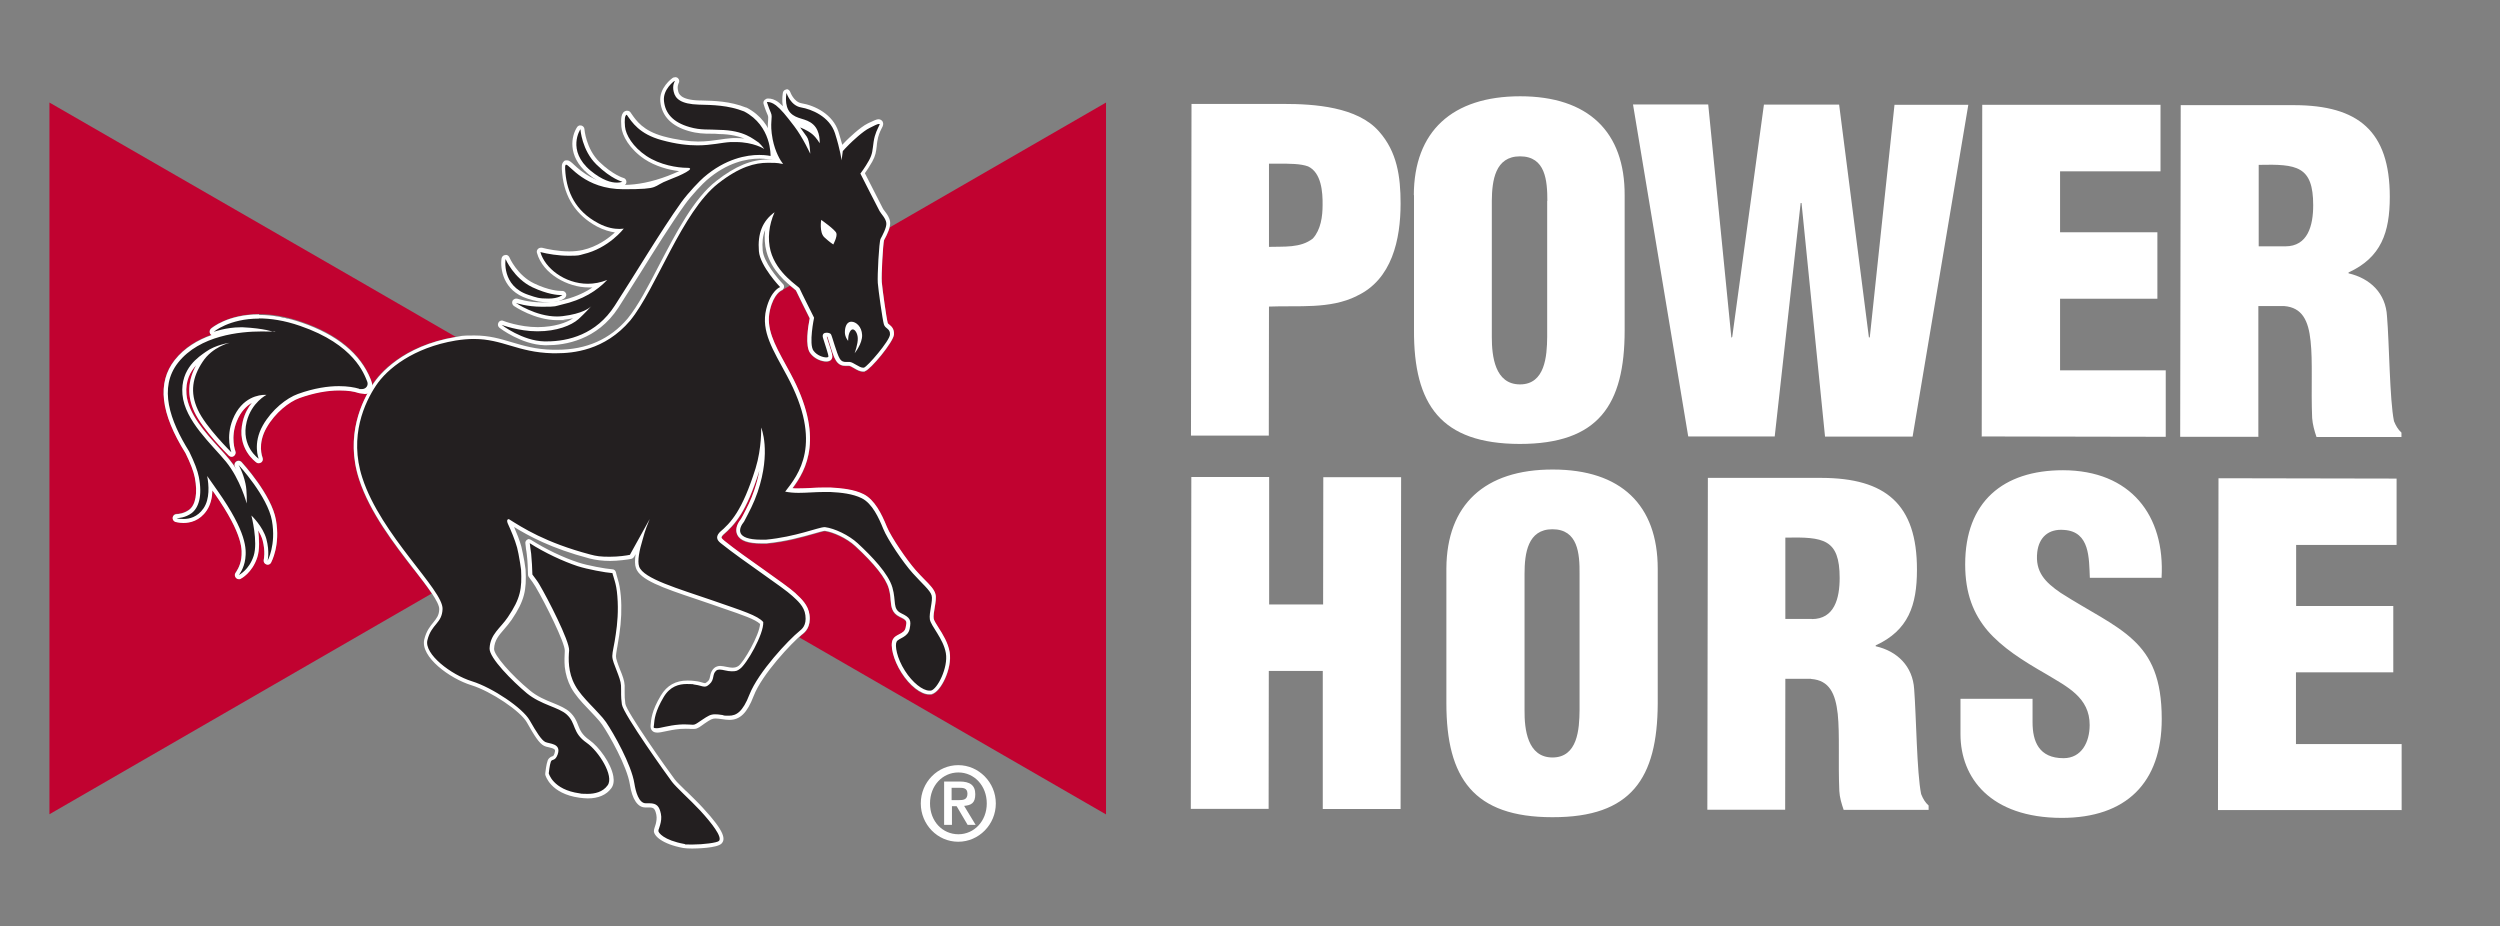
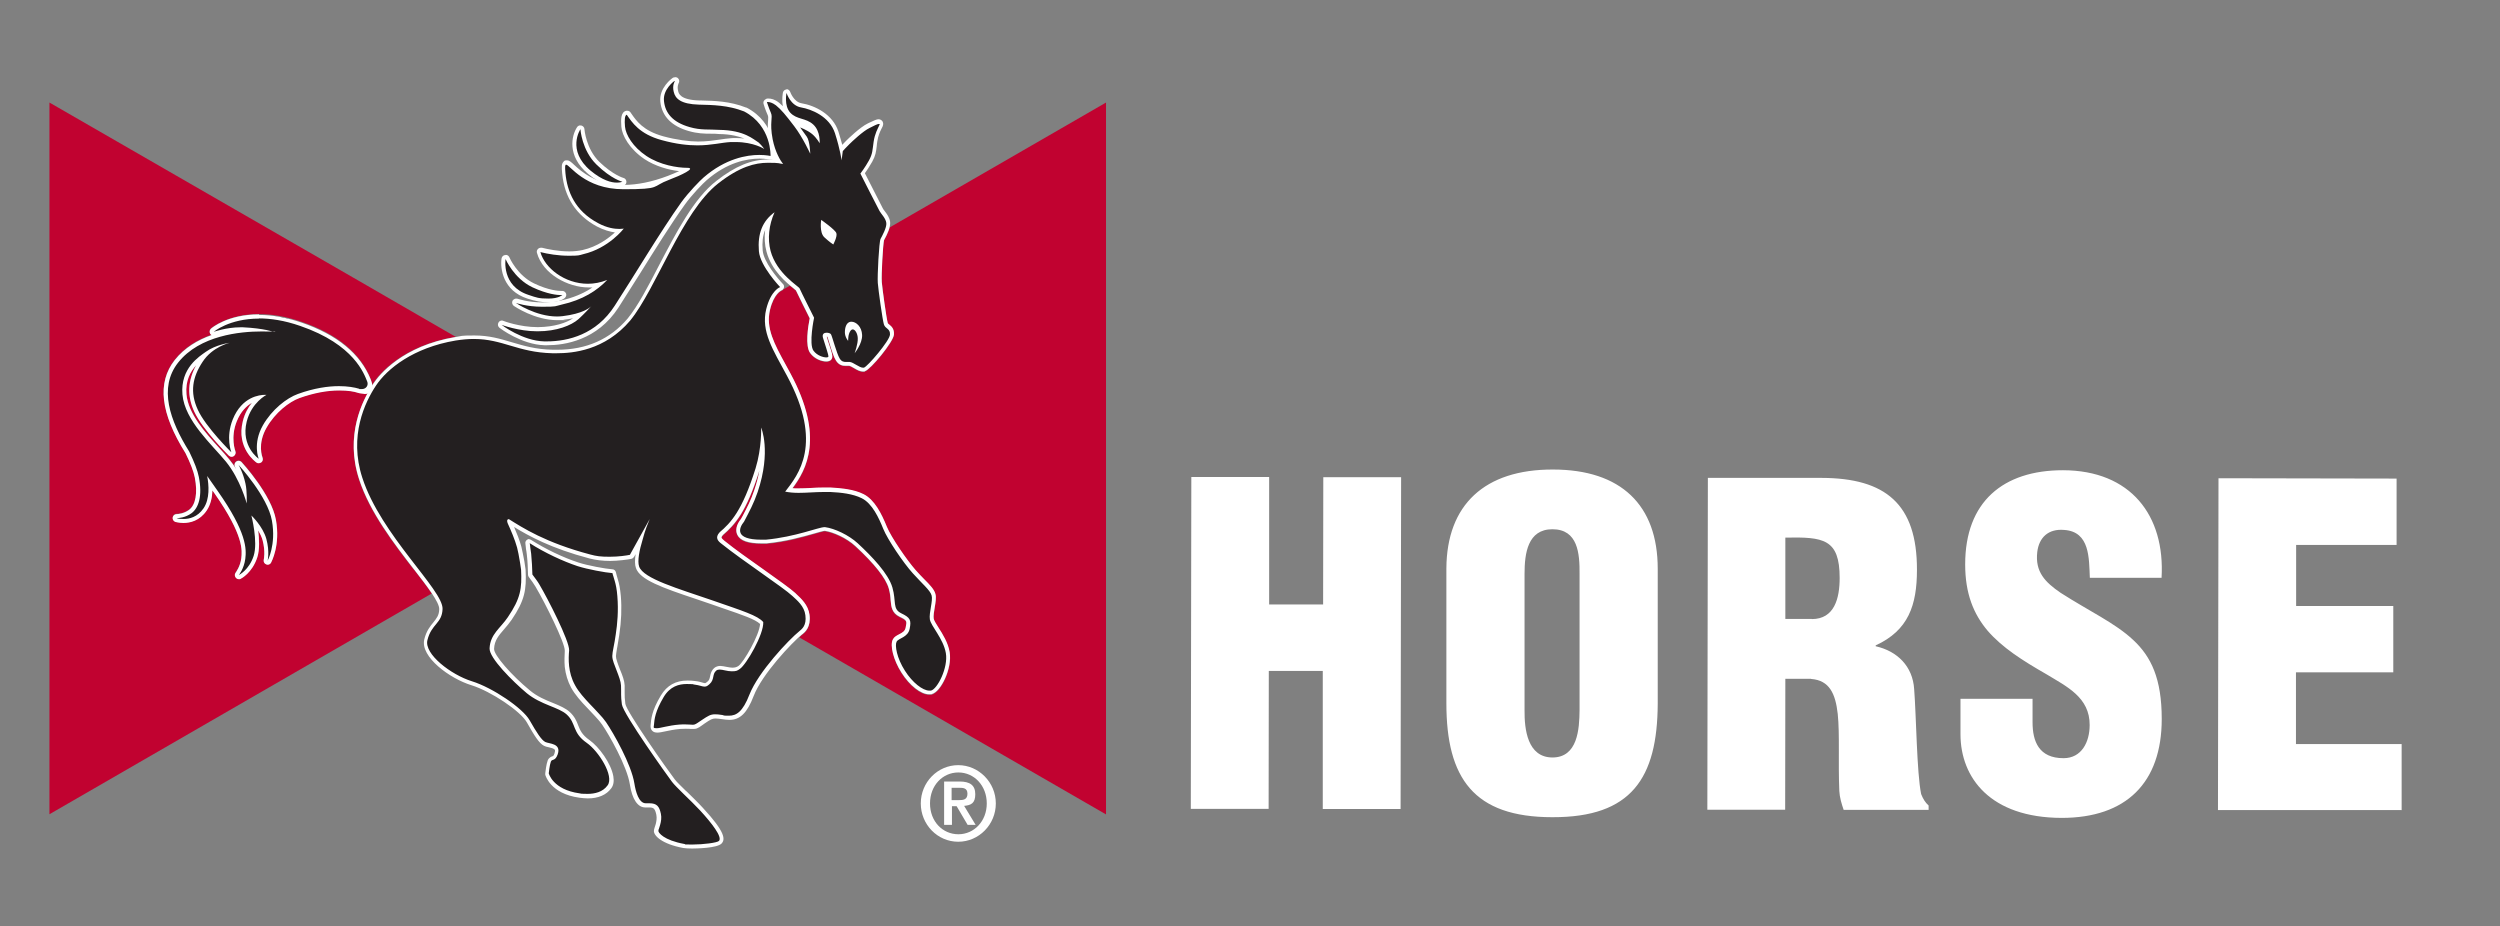
<svg xmlns="http://www.w3.org/2000/svg" id="Layer_1" version="1.1" viewBox="0 0 1436 532">
  <rect x="0" y="0" width="1436" height="532" fill="#808080" stroke="none" />
  <defs>
    <style>
      .st0 {
        fill: #c10230;
      }

      .st1, .st2 {
        fill: #231f20;
      }

      .st3 {
        fill: #fff;
      }

      .st2 {
        fill-rule: evenodd;
      }
    </style>
  </defs>
  <g>
    <path id="_x28_R_x29_" class="st3" d="M546.7,459.6h4c2.7,0,5-.3,5-3.7s-2.6-3.4-5-3.4h-4.1v7.1ZM542.2,448.9h9c5.9,0,9,2.1,9,7.3s-2.4,6.3-6.4,6.7l6.6,10.9h-4.6l-6.3-10.7h-2.7v10.7h-4.5v-24.9ZM566.8,461.5c0-10.3-7.3-17.8-16.3-17.8s-16.3,7.4-16.3,17.8,7.3,17.7,16.3,17.7,16.3-7.5,16.3-17.7ZM528.9,461.5c0-12.2,9.7-22,21.5-22s21.6,9.9,21.6,22-9.7,22-21.6,22-21.5-9.9-21.5-22Z" />
    <g>
      <g>
        <path class="st0" d="M237.6,327.1c-11.2-14.5-25.2-32.6-31.4-51.6-7.4-22.8,0-41.5,6.4-52.1-1,1.5-2.8,2.4-4.7,2.4s-1.5-.1-2.2-.3c-2.1-.7-5.8-1.4-10.9-1.4-7.1,0-14.8,1.5-22.9,4.4-5.8,2.1-13.8,8.1-18.8,17-5.4,9.4-2.4,16.9-2.3,17.2.4.9.1,2-.7,2.7-.4.3-.9.5-1.5.5s-.9-.1-1.3-.4c-.5-.3-11.7-8.2-7.8-23.8,1.1-4.5,3.1-7.9,5.2-10.5-3.1,1.7-6.4,4.9-8.7,10.6-3.8,9.3-.9,17.1-.8,17.2.4,1,0,2.2-.9,2.8-.4.3-.8.4-1.3.4s-1.2-.2-1.6-.7c-.6-.6-15.1-14.9-19.8-25.2-4.2-9.1-3.8-17.7,1.1-26.7-3.3,3.6-6.3,8.9-5.6,16.7,1,11.2,10.8,22,18.6,30.6,2.2,2.4,4.2,4.6,5.9,6.7,1.5,1.9,2.9,3.9,4.2,5.9-.4-.9-.8-1.5-.8-1.5-.6-1-.3-2.3.6-3,.4-.3.9-.5,1.4-.5s1.2.3,1.7.7c.7.8,17.2,18.8,19.8,33.3,2.6,14.6-2.6,24.1-2.8,24.5-.4.8-1.2,1.2-2,1.2s-.6,0-.8-.2c-1.1-.4-1.7-1.6-1.4-2.7,0,0,1.1-4.6-.7-11.3-.5-1.9-1.4-3.8-2.5-5.5.7,5,.9,11-.5,15.4-2.9,8.9-9.4,12.2-9.6,12.4-.3.2-.7.2-1,.2-.7,0-1.4-.3-1.8-.9-.7-.8-.7-2,0-2.9,0,0,2.6-3.3,3.2-8.2.5-4.2,1.6-13-15.4-37.3l-1.2-1.7c-.1,4-1,8.2-3.3,11.6-4.1,5.9-9.5,7.1-13.3,7.1s-4.5-.6-4.7-.6c-1.1-.4-1.7-1.5-1.5-2.6.2-1.1,1.2-1.9,2.3-1.9,0,0,0,0,.1,0,.6,0,3.9-.1,7-2.4,3.8-2.8,5.1-9.7,3.3-18.6-.7-3.5-2.5-8.2-5.3-13.9-14.5-23-16.5-40.6-6.2-53.6,5.6-7.1,13.2-11.6,21.1-14.3-.3-.2-.6-.5-.8-.8-.6-1-.3-2.2.5-2.9.4-.3,9.6-8.2,27.5-8.2h0c7.7,0,15.9,1.5,24.4,4.4,20.5,7,33.8,18,39.7,32.6l.2.5c.7,1.7.5,3.5-.4,5,.6-1,1.2-1.9,1.7-2.7,3.3-5,16.6-21.6,47.2-26.7,0,0,.2,0,.3,0l-56.4-32.6L28.4,58.9v408.8l219.6-126.8c-2.7-4.1-6.5-8.9-10.3-13.9Z" />
        <path class="st0" d="M511,130.7c-.6,2.4-1.9,5.1-3.2,7.4-.7,2.3-1.7,20-1.3,24.1.3,3.8,2.7,20.9,3.4,23.4.1.4.3.6,1,1.1,1,.9,2.8,2.3,2.6,5.6-.3,4.3-13.5,20.2-16.7,21.1-.4.1-.7.2-1.1.2-1.8,0-3.5-1-5.2-2-.9-.5-2.2-1.3-2.7-1.3-.3,0-.6,0-.9,0h-.5s-.6,0-.6,0c-1.8,0-3.8-.4-5.6-3-1.2-1.8-2.5-5.9-3.9-10.5-.4-1.1-.8-2.5-1-3.2-.1,0-.3,0-.4,0,.4,1.3.9,2.8,1.3,4.3,1.7,5.3,2.1,6.7,1.8,7.8-.2.6-.8,2.1-3.4,2.1s-6.8-1.5-9.2-4.8c-3-4.1-1.2-15.5-.3-20-1.8-3.5-6.9-13.7-7.9-16-.3-.2-.9-.7-1.4-1.2-.6-.5-1.3-1-2.1-1.7l-3.8,2.2c-.3.4-.6.7-1.1.8,0,0-4.3,1.8-6.5,11.1-2.5,10.6,2.4,19.5,9.2,31.9.8,1.5,1.7,3.1,2.5,4.6,19.8,36.7,9.1,55.4,1.2,66,1.1,0,2.2.1,3.5.1,2.2,0,4.5-.1,6.9-.2,2.5-.1,5.1-.3,7.7-.3s2.5,0,3.7,0c6.6.4,13.5,1.1,19,3.8,6.4,3.2,10.4,11.3,13.4,18.7,2.5,6.1,11.4,19.2,16.6,25,1.7,1.9,3.4,3.6,4.8,5.1,3.3,3.4,5.8,5.9,6.5,8.5.6,2,.1,4.8-.4,7.8-.4,2.3-.8,4.8-.6,6.3.2,1.1,1.5,3.2,2.8,5.3,2.4,3.9,5.5,8.7,6.4,14.1,1.6,9.3-5.1,23-10.4,24.1-.4,0-.9.1-1.4.1-4.8,0-11.2-5-15.9-12.5-4.5-7.1-6.7-15.7-4.9-19.1.7-1.3,2.1-2.1,3.4-2.8,2.1-1.1,3.4-2,3.9-3.9.8-3.8.9-4.2-3.5-6.3-4.5-2.2-4.8-5.7-5.1-9.4-.2-2-.4-4.2-1.1-6.9-1.7-6-8.2-14.2-19.2-24.3-5.1-4.7-12.9-8.1-17.5-8.7-.9,0-3.6.8-6.4,1.6-6.3,1.8-15.8,4.6-27.1,5.6,0,0,0,0-.1,0-.9,0-1.8,0-2.7,0-7.8,0-12.4-1.6-14-5-1.2-2.6-.5-5.8,2.1-9l1-1.8c2.6-5,4.7-8.9,6.6-14.6,1.4-4.2,2.4-8,3-11.5-7.5,23.9-14,31-21,37.1-.6.7-.8,1.1-.8,1.4,0,.6,1.2,1.5,1.7,1.9,5.9,4.7,14.8,11,22.5,16.5,8.3,5.9,15.5,11,18.2,13.5l.6.6c2.7,2.5,6.9,6.3,7.6,11.9.9,7.1-2.6,9.9-4.1,11.1h-.1c-.5.5-1.1,1-1.7,1.6l176.2,101.7V58.9l-124.4,71.8Z" />
      </g>
      <g>
        <g>
          <path class="st1" d="M312.7,197.4c-12.7-.3-24.6-9.3-25.1-9.7-.5-.3-.6-1-.3-1.5.2-.4.6-.6,1-.6s.3,0,.4,0c0,0,9.7,3.6,20,3.6h.4c11.3,0,19.1-3.5,22.6-6.7.7-.7,1.5-1.4,2.2-2-2.5.9-5.9,1.7-10.4,2.2-1.1.1-2.2.2-3.3.2-12.6,0-23.8-7.7-24.3-8-.5-.3-.6-1-.4-1.5.2-.4.6-.6,1-.6s.3,0,.4,0c0,0,6.1,2.2,14.7,2.2h0c3.7,0,7.4-.4,10.9-1.2,8.8-1.9,16.1-5.4,22.2-10.5-2.2.5-4.5.7-6.7.7h0c-14.3,0-25.9-9.9-28.4-19-.1-.4,0-.8.3-1.1.2-.2.5-.4.8-.4s.2,0,.3,0c3.2.8,9.5,2.1,16,2.1s5.7-.3,8-.8c10.3-2.4,17.6-8.9,20.9-12.2-2.8,0-7.3-.7-12.4-3.4-11.6-6.2-18.2-16.2-19.4-29.6-.4-3.8-.3-5,.4-5.7.3-.3.7-.5,1.1-.5,1,0,1.8.8,3.5,2.3,4.2,3.8,12.9,11.8,29.4,11.8s16.4-1.8,25.7-5.3c4.6-1.7,8.3-3.5,10.2-4.6-6.4-.1-16-2-23.4-7-8.3-5.6-12.4-12.9-12.8-17.7-.4-5.3.1-7.6,1.9-8,0,0,.2,0,.2,0,.4,0,.7.2.9.5l.4.6c3,4.3,7.1,10.3,19.1,13.5,7.4,2,14,3,20.2,3s9-.6,12.5-1.1c2.2-.3,4.4-.7,6.5-.8,1,0,2,0,2.9,0,4.8,0,8.7.8,11.6,1.7-.2-.1-.3-.2-.5-.4-3.2-2.2-8.5-5.9-20.5-6-1.8-.1-3.4-.1-5-.2-3.9,0-7.5-.1-12.3-1.5-9.6-2.7-14.7-7.9-15.6-15.8-.8-7.4,6.2-12.5,6.5-12.7.2-.1.4-.2.7-.2s.6.1.8.3c.4.4.5,1,.1,1.5,0,0-1.2,2-.5,5.2.7,2.9,2.8,6.2,13.3,6.4h.9c7.7.2,16.5.4,25.6,4,16.5,8.6,15.9,26.5,15.9,26.7,0,.3-.2.7-.5.9-.2.1-.4.2-.7.2s-.2,0-.3,0c0,0-2.4-.6-6.2-.6-7.6,0-19.1,2.2-31.1,12.6-2,1.8-8.6,8.4-12.8,14.3-7.8,10.9-17.4,26.3-25.8,39.8-4.4,7-8.5,13.7-12.2,19.4-11.9,18.3-30.1,21.1-40,21.1s-1,0-1.5,0Z" />
          <path class="st3" d="M387.6,46.7s-1.6,2.3-.6,6.1c.9,3.9,4.1,7,14.4,7.3,7.9.2,16.8.3,26,3.9,15.9,8.3,15.2,25.6,15.2,25.6,0,0-2.4-.6-6.5-.6-7.1,0-19.3,2-31.9,12.9-2,1.7-8.6,8.4-13,14.5-11.7,16.4-27,42.1-38.1,59.2-10.6,16.5-26.7,20.5-39,20.5s-1,0-1.5,0c-12.5-.3-24.5-9.5-24.5-9.5,0,0,9.8,3.7,20.4,3.7s.2,0,.4,0c10.8,0,19.2-3.3,23.4-7,3.5-3.2,6.6-6.6,7.4-7.5-.9,1-5,4.4-16.5,5.8-1.1.1-2.1.2-3.2.2-12.4,0-23.7-7.8-23.7-7.8,0,0,6.1,2.2,15.1,2.2s7.1-.3,11.1-1.2c12.2-2.7,20.5-8.1,26.3-14.2-3.8,1.5-7.5,2.2-11.1,2.2-13.4,0-24.8-9.1-27.3-18.2,4.3,1.1,10.3,2.1,16.3,2.1s5.7-.2,8.3-.9c14.7-3.4,23.3-14.7,23.3-14.7,0,0-.9.2-2.6.2-2.6,0-6.9-.5-12.1-3.3-13.4-7.1-17.8-18.2-18.8-28.7-.3-3.6-.3-4.9.4-4.9,2.1,0,10.6,14.1,32.9,14.1s15.8-1.5,26.2-5.4c6.7-2.5,16-6.9,10.4-6.9,0,0,0,0,0,0,0,0,0,0,0,0-5.6,0-15.6-1.6-23.4-6.8-7.8-5.2-11.9-12.2-12.3-16.9-.3-3.5-.2-6.5,1-6.8,3,4.3,7.2,11.1,20.1,14.6,8.4,2.3,15,3,20.5,3,8.1,0,13.7-1.6,19.1-1.9,1,0,1.9,0,2.8,0,10.6,0,16.5,4,16.5,4,0,0-1.1-1.7-3.2-3.7-3-1.8-8.1-7.1-22.7-7.3-5.9-.4-10.5.3-17-1.6-9.8-2.8-14-8.1-14.7-14.9-.8-6.8,6-11.6,6-11.6M387.6,44.4c-.5,0-.9.1-1.3.4-.3.2-7.9,5.7-7,13.7.9,8.3,6.5,14,16.4,16.8,4.9,1.4,8.8,1.5,12.6,1.5,1.6,0,3.2,0,4.9.2,0,0,0,0,.1,0,6.5.1,11,1.3,14.3,2.6-1.5-.2-3.1-.3-4.8-.3s-2,0-3,.1c-2.1.1-4.3.5-6.5.8-3.5.5-7.5,1.1-12.4,1.1s-12.6-1-19.9-3c-11.6-3.2-15.5-8.9-18.4-13.1l-.4-.6c-.4-.6-1.1-1-1.9-1-.2,0-.3,0-.5,0-3.3.7-3.2,5.1-2.9,9.2.4,5.1,4.7,12.8,13.3,18.6,6.2,4.1,13.8,6.2,19.9,6.9-1.8.8-4,1.8-6.4,2.7-9.2,3.5-17.7,5.2-25.3,5.2-16.1,0-24.6-7.8-28.6-11.5-1.8-1.7-2.8-2.6-4.2-2.6s-1.5.3-2,.9c-1,1.1-1.1,2.6-.7,6.6,1.3,13.8,8.1,24.1,20,30.5,4,2.1,7.5,3,10.3,3.4-3.7,3.4-10.1,8.2-18.5,10.1-2.3.5-4.9.8-7.7.8-6.3,0-12.6-1.3-15.7-2.1-.2,0-.4,0-.6,0-.6,0-1.2.2-1.7.7-.6.6-.8,1.4-.6,2.2,3.4,12.3,18,19.9,29.5,19.9s1.6,0,2.4,0c-5.2,3.5-11.2,6-18.1,7.5-3.5.7-7,1.1-10.6,1.1-8.4,0-14.2-2.1-14.3-2.1-.3,0-.5-.1-.8-.1-.8,0-1.6.5-2.1,1.2-.5,1-.2,2.3.7,3,.5.3,12,8.2,25,8.2s2.3,0,3.5-.2c2.1-.2,3.9-.6,5.6-.9-3.9,2.6-10.7,5-20.1,5.1h-.4c-10.1,0-19.5-3.5-19.6-3.6-.3-.1-.5-.2-.8-.2-.8,0-1.6.4-2,1.2-.6,1-.3,2.3.6,3,.5.4,12.7,9.6,25.8,10,.5,0,1,0,1.5,0,10.1,0,28.8-2.8,41-21.6,3.7-5.8,7.9-12.4,12.3-19.4,8.4-13.5,18-28.8,25.8-39.7,4.2-5.9,10.6-12.4,12.6-14.1,11.7-10.2,23-12.4,30.4-12.4,3.6,0,5.9.6,5.9.6.2,0,.4,0,.6,0,.5,0,2.8.6,3.2.3.9-.5-.8-1.8-.8-2.5,0-.8.6-18.9-16.4-27.7,0,0-.1,0-.2,0-9.3-3.7-18.2-3.9-26-4.1h-.9c-11-.3-11.9-4-12.2-5.5-.7-2.7.3-4.3.3-4.4.6-.9.4-2.2-.4-2.9-.4-.4-1-.6-1.6-.6h0Z" />
        </g>
        <path class="st2" d="M354.3,106.1c-3.3,0-8.8-1.2-15.8-7.2-14.5-12.2-6.1-25.2-6-25.3.2-.3.6-.5,1-.5s.2,0,.3,0c.5.1.8.5.9,1,0,.1.9,11.7,8.9,19.6,8.1,7.9,14.2,9.5,14.3,9.5.5.1.8.5.9,1,0,.5-.2.9-.6,1.2-.1,0-1.4.6-3.7.6Z" />
        <path class="st3" d="M333.4,74.3s.8,12.1,9.3,20.3c8.5,8.3,14.8,9.8,14.8,9.8,0,0-1.1.5-3.2.5-3.1,0-8.2-1.2-15.1-6.9-13.9-11.7-5.8-23.8-5.8-23.8M333.4,72c-.8,0-1.5.4-1.9,1-3.2,4.8-6,16.5,6.2,26.8,7.3,6.2,13.1,7.5,16.6,7.5s3.9-.6,4.2-.8c.9-.4,1.4-1.3,1.3-2.3-.1-1-.8-1.8-1.7-2,0,0-5.9-1.6-13.8-9.2-7.7-7.5-8.6-18.7-8.6-18.8,0-1-.8-1.8-1.7-2.1-.2,0-.4,0-.6,0h0Z" />
        <path class="st2" d="M315.1,172.7c-3.5,0-7.5-.7-11.8-2.1-16.4-5.3-14-21.7-14-21.9,0-.5.5-.9,1-1,0,0,0,0,.1,0,.5,0,.9.3,1.1.7,0,.1,4.6,10.8,14.8,15.6,8.6,4.1,14.4,4.4,16,4.4s.6,0,.6,0c0,0,0,0,0,0,.5,0,.9.3,1.1.7.2.5,0,1-.3,1.3-.1,0-2.6,2.3-8.6,2.3Z" />
        <path class="st3" d="M290.4,148.8s4.7,11.1,15.4,16.2c8.7,4.1,14.6,4.5,16.5,4.5s.7,0,.7,0c0,0-2.2,2-7.9,2s-6.7-.5-11.5-2.1c-15.7-5.1-13.2-20.6-13.2-20.6M290.4,146.5c0,0-.2,0-.3,0-1,.1-1.8.9-2,1.9-.9,6,.9,18.6,14.8,23.1,4.5,1.5,8.6,2.2,12.2,2.2,6.3,0,9.1-2.3,9.4-2.6.7-.7,1-1.7.6-2.6-.4-.8-1.2-1.4-2.1-1.4,0,0-.1,0-.2,0,0,0-.2,0-.5,0-1.5,0-7.2-.3-15.5-4.3-9.7-4.6-14.2-14.9-14.2-15-.4-.9-1.2-1.4-2.1-1.4h0Z" />
        <path class="st1" d="M397.9,486.4c-2,0-3.7-.1-4.8-.3-12.1-2.2-16-6.7-16-8.5s.1-.9.4-1.7l.2-.6c.2-.5.3-1.1.5-1.7.4-1.4.9-3.5.4-5.8-.9-4.1-2-5.1-5.5-5.1s-1.1,0-1.7,0c-.1,0-.3,0-.4,0-5,0-7-7.7-7.7-12.3-1.6-10.4-11.5-28.1-16.1-34.8-.9-1.4-2.2-2.8-4-4.8-1-1.1-2.1-2.2-3.2-3.3l-1.8-1.9c-3.2-3.3-6.7-7.2-9-11.3-1.9-3.5-3-7.2-3.5-11.4-.4-3.4-.2-6.4-.1-8.8v-.4c.2-4.8-11.8-28.6-16.9-37.3-.9-1.6-2.3-3.4-3.9-5.6-.1-.2-.2-.4-.2-.7-.1-3.5-.3-7.8-.7-11.8-.1-1.2-.3-2.3-.5-3.4-.1-1.2-.2-2.1-.4-2.9,0-.4.1-.9.5-1.1.2-.1.4-.2.6-.2s.4,0,.6.2c8.2,5.3,18.4,10.2,27.4,13.1,5.6,1.8,15.7,3.6,19.8,4,.5,0,.9.4,1,.9.1.6.3,1.1.4,1.7l.8,2.7c.5,1.9,1.2,4.6,1.6,8.9.6,7,.3,14.3-.9,22.2-.4,2.5-.8,4.7-1.1,6.5l-.2,1.1c-.3,1.9-.6,3.6-.6,4.7s.2,2.1.7,3.6c.4,1.3,1,2.8,1.6,4.3,1.5,3.7,2.5,6.6,2.6,9,0,1.9,0,3.2,0,4.4,0,1.8,0,3.2.4,6.4.7,5,25.2,39.5,28.6,44,1.2,1.6,4,4.3,6.6,6.8l.3.2c2.9,2.8,6.2,6.1,9.3,9.3,12.5,13.6,12.3,17.3,10.8,19-1.6,1.7-11.4,2.5-16,2.5ZM337.7,457.5c-1.4,0-3-.1-4.6-.3-16-2.2-18.6-11.9-18.7-12.3,0-.1,0-.3,0-.4,0-.5.5-5.1,1.3-7,.5-1.2,1.4-1.5,2-1.7.6-.2,1.2-.4,1.9-2.3.5-1.3.5-2.3.1-3-.7-1.2-2.7-1.7-4.3-2.1-.9-.2-1.7-.4-2.3-.7-2.5-1.2-5.3-5.5-9.4-13-3.7-6.6-21-18.3-32.5-21.9-12.1-3.8-28.5-15.9-26.3-25,1.2-4.7,3.2-7.3,5.1-9.5,1.9-2.3,3.4-4.2,3.6-8.2.1-4.4-6.8-13.4-14.8-23.7-11.2-14.5-25.1-32.4-31.2-51.2-8-24.6,1.6-44.4,8.1-54,3.3-4.9,16.3-21.2,46.4-26.2,3.7-.6,7.2-.9,10.6-.9,8.3,0,14.6,1.9,21.2,3.8,6.8,2,13.9,4.1,23.9,4.3.7,0,1.6,0,2.6,0,17.1,0,31-6.2,41.3-18.3,5.9-7.3,11.8-18.7,18.1-30.7,9.8-18.8,19.9-38.3,32.7-48.3,13.7-10.7,22.8-12.1,29.2-12.1s4.3.2,6.3.4c-1.6-2.7-3.6-6.8-4.7-12.5-1.1-5.8-.8-9.2-.7-11.4.1-1.6.2-2.6-.2-3.6-1.4-3-2.3-6.2-2.3-6.4,0-.3,0-.6,0-.9.1-.3.4-.5.7-.5,0,0,.4-.1.9-.1,1.2,0,3,.4,5.3,2.2,3.2,2.5,5.7,5.7,10.7,12.2,2.4,3.2,4.7,7.1,6.4,10.2-.3-1.2-.6-2.2-1.1-2.9-1.9-2.5-3.8-5.4-3.8-5.4-.3-.4-.3-1,0-1.4.2-.3.6-.4.9-.4s.3,0,.4,0c.2,0,4.3,1.6,7.2,4,.8.6,1.5,1.3,2,2-.4-1.9-1.3-4.1-3-5.7-1.9-1.7-4-2.3-6.1-3-2.4-.8-5-1.5-7.1-3.8-4.1-4.4-2.5-12.1-2.4-12.4.1-.5.5-.9,1.1-.9,0,0,0,0,0,0,.5,0,.9.3,1.1.8,0,0,2.2,6.4,7.3,7.3,7.5,1.3,17.3,6.2,20.4,15.5,1.2,3.9,2.1,7.1,2.7,9.7.5-.5,2.2-2.5,3.6-3.9,1.3-1.3,7.9-7.6,12-9.6l.8-.4c2.7-1.4,4.1-2,5-2s1.1.4,1.3.6c.5.7.1,1.5,0,1.8-.2.4-.4.9-.6,1.4-.8,1.7-2,4.1-2.5,7.8-.1,1-.2,1.8-.3,2.6-.4,3.1-.6,5.1-2.5,8.5-1.7,3.1-3.7,5.9-4.6,7,1.7,3.4,9.8,19.3,10.6,20.8.3.5.7,1.1,1.2,1.7,1.2,1.5,2.6,3.5,2.8,5.6.3,2.7-1.7,6.6-3.5,9.8-.8,1.7-1.7,20.7-1.4,24.6.3,4,2.7,21,3.4,23.6.2.8.7,1.2,1.4,1.7,1,.8,2.3,1.9,2.1,4.6-.3,4.2-13.5,19.4-15.9,20.1-.3,0-.5.1-.8.1-1.4,0-3.1-.9-4.6-1.9-1.2-.7-2.4-1.4-3.1-1.5-.3,0-.7,0-1,0h-1.1c-1.4,0-3.1-.2-4.6-2.5-1.2-1.9-2.6-6.5-3.8-10.2-.5-1.6-1-3.4-1.2-3.8,0,0-.8-.3-1.5-.3s-.8.1-1,.3c-.1.2-.1.6,0,1.1.4,1.3.9,2.8,1.4,4.4,1.6,5,2,6.4,1.8,7.2-.1.6-.7,1.2-2.2,1.2s-6-1.1-8.3-4.3c-2.9-3.9-.5-16.7,0-19.5-1.2-2.4-7.7-15.3-8.2-16.6,0,0-.9-.7-1.6-1.3-4-3.2-12.3-9.9-15.1-20.4-1.5-5.8-1.3-12.3.7-18.5-4.1,4.5-5.7,10.4-5.1,18.3.6,8.1,11.8,19.8,11.9,19.9.3.3.4.7.3,1.1,0,.4-.4.7-.8.8,0,0-4.8,1.8-7.2,11.9-2.6,11,2.4,20.1,9.3,32.8.8,1.5,1.7,3,2.5,4.6,20.5,38,7.8,56.3,0,66.4,1.7.2,3.5.3,5.7.3s4.5-.1,6.9-.2c2.5-.1,5-.3,7.6-.3s2.4,0,3.6,0c6.5.4,13.3,1.1,18.5,3.7,6.1,3.1,9.9,10.9,12.9,18.1,2.5,6.2,11.6,19.5,16.8,25.3,1.7,2,3.4,3.7,4.9,5.2,3.2,3.3,5.6,5.7,6.2,8,.5,1.8,0,4.5-.4,7.3-.4,2.5-.8,5-.6,6.7.2,1.3,1.5,3.4,3,5.7,2.4,3.8,5.4,8.5,6.2,13.6,1.4,8.4-4.8,21.8-9.5,22.8-.4,0-.7.1-1.1.1-4.3,0-10.5-4.9-14.9-11.9-4.7-7.4-6.3-15.2-4.8-17.9.6-1.1,1.7-1.7,3-2.3,1.9-1,3.9-2.1,4.4-4.7.9-4.3.7-5.3-4.1-7.6-3.9-1.9-4.2-4.8-4.5-8.4-.2-2-.4-4.3-1.2-7.1-1.8-6.2-8.3-14.5-19.5-24.9-5.4-5-13.4-8.4-18.1-9h0c-1.2,0-3.7.7-6.8,1.6-6.3,1.8-15.7,4.5-26.8,5.6-1,0-1.8,0-2.7,0-7.3,0-11.5-1.4-12.9-4.4-1-2.2-.3-5,2-7.9l1-1.9c2.6-5,4.7-9,6.7-14.8,4-11.8,4.4-21.1,3.9-27.3-.4,4.2-1.3,9.3-2.9,14.5-7.5,24.2-13.9,31.2-20.9,37.2-.7.8-1.1,1.6-1.1,2.3,0,1,1.1,1.9,2.1,2.7,6,4.8,14.8,11,22.6,16.5,8.3,5.9,15.5,10.9,18.1,13.4l.6.6c2.8,2.5,6.6,6,7.2,11.2.8,6.4-2.2,8.9-3.7,10-6.4,5.1-23.5,23.4-28.4,36.1-3.6,9.2-7.3,12.9-12.9,12.9-1.3,0-2.7-.2-4-.4-1.7-.3-3-.4-4-.4-2.2,0-3.5.7-7,3.1l-1.5,1c-1.2.8-1.9,1.3-2.8,1.6-.5.2-1,.3-1.6.3s-.9,0-1.5,0c-.8,0-1.8-.1-3.1-.1s-1.9,0-3.1.1c-3.6.3-6.5.9-8.9,1.4-1.8.4-3.2.7-4.2.7s-1.7-.3-2.2-.8c-.5-.5-.7-1.2-.6-2.2.3-3.6.6-8.1,5.8-16.7,3.2-5.4,7.9-8.1,14.3-8.1s3.1.2,4.4.3c1.8.2,3.1.6,4,.9.7.2,1.2.4,1.7.4s1-.1,2.1-1.1c1.4-1.2,1.6-2.4,1.8-3.7.3-1.3.6-2.9,2.1-4.1.7-.6,1.5-.8,2.6-.8s2,.2,3.1.4c1.3.3,2.6.5,3.9.5s2.9-.4,4.1-1.2c3.3-2.2,12.9-18.6,12.9-25.5-2.9-3-9.4-5.2-22.1-9.6l-6.3-2.2c-2.9-1-5.9-2-8.8-3-17.1-5.8-31.9-10.7-34.2-17.2-1-2.9-.4-8.1,1.8-15.5l-5,9c-.2.3-.4.5-.8.6-1.7.3-6.3,1.1-11.9,1.1s-8.1-.5-11.5-1.4c-25-6.6-38.3-14.9-46.2-19.9,0,.2.1.4.3.7,1.8,4,4.1,9.2,5.4,13.9l.8,3.7c.6,3.1,1.1,6.3,1.5,9.3.6,11.3-.5,17.2-7.8,28-1.3,2-2.8,3.7-4.2,5.3-3.1,3.6-5.8,6.7-6.1,12-.2,4.7,12.3,17.6,21,24.8,4.3,3.6,9.3,5.6,13.6,7.3,3.8,1.5,7.1,2.9,9.3,4.9,2.6,2.4,3.6,4.8,4.5,7.2,1.2,3,2.3,5.9,6.9,9.1,5.3,3.6,12,13,13.2,20,.4,2.5.1,4.6-1,6-2.6,3.6-6.8,5.4-12.5,5.4ZM489.8,188.1c2.3,0,3.9,3.1,4.1,6.1,0,.1,0,.2,0,.4.2-.7.2-1.4.2-2.1-.2-4.2-3-6.5-5-6.5s-.2,0-.2,0c-2.1.2-2.3,3.5-2.3,5,0,.2,0,.4,0,.6.2-.8.6-1.6,1.2-2.3.7-.9,1.5-1.1,2.1-1.1Z" />
        <path class="st0" d="M488.8,185.9c-2.1.2-2.3,3.5-2.3,5,0,.2,0,.4,0,.6.2-.8.6-1.6,1.2-2.3.7-.9,1.5-1.1,2.1-1.1,2.3,0,3.9,3.1,4.1,6.1,0,.1,0,.2,0,.4.2-.7.2-1.4.2-2.1-.2-4.2-3-6.5-5-6.5s-.2,0-.2,0Z" />
        <path class="st3" d="M451.9,53.7s2.3,7,8.2,8c5.9,1,16.3,5.1,19.5,14.8,3.1,9.7,3.8,15.6,3.8,15.6l.7-5.3s2-2.3,3.7-3.9c1.6-1.6,7.9-7.6,11.7-9.4,2.5-1.3,4.5-2.3,5.3-2.3s.5.3.2.9c-.8,1.8-2.5,4.6-3.2,9.4-.7,4.8-.5,6.7-2.7,10.7-2.2,4-4.9,7.5-4.9,7.5,0,0,10,19.7,11,21.5,1,1.8,3.6,4.2,3.9,6.9.3,2.6-2.4,7.4-3.3,9.1-.9,1.7-1.9,21.4-1.6,25.3.3,3.9,2.7,21.2,3.5,23.8.8,2.7,3.7,2.3,3.5,5.9-.2,3.6-13,18.5-15,19-.2,0-.3,0-.5,0-2.1,0-5.5-3.1-7.6-3.3-.4,0-.8,0-1.1,0-.4,0-.7,0-1.1,0-1.3,0-2.5-.2-3.6-2-1.7-2.7-4.3-12.8-5-13.9-.3-.5-1.4-.9-2.5-.9-1.4,0-2.7.7-2.1,2.9,1.1,3.8,3.4,10.1,3.1,10.9,0,.2-.5.4-1.1.4-1.8,0-5.3-1-7.4-3.8-2.9-3.8.3-19,.3-19,0,0-7.8-15.5-8.3-16.8-.5-1.3-13.2-8.5-16.7-21.6-1.8-6.9-1-14.8,2.3-22.2-7,5.1-9.8,12.3-9,22.4.7,8.6,12.2,20.6,12.2,20.6,0,0-5.3,1.8-8,12.7-3.1,12.8,3.9,23.3,11.9,38.2,21.2,39.3,6.4,57-1,66.6,2.5.5,5.1.7,7.7.7,4.7,0,9.5-.5,14.6-.5s2.4,0,3.6,0c6.1.3,12.9,1,18.1,3.6,6,3,9.8,11.3,12.3,17.5,2.5,6.2,11.5,19.5,17,25.6,5.5,6.1,10,9.8,10.8,12.7.9,3-1.6,10-1,13.8.6,3.8,7.8,11.1,9.2,19.4,1.4,8.3-4.9,20.7-8.6,21.5-.3,0-.6,0-.9,0-3.8,0-9.7-4.6-14-11.4-4.7-7.3-5.9-14.6-4.8-16.7,1.1-2.1,6.5-2.4,7.5-7.4,1-5,.4-6.4-4.8-8.9-5.2-2.5-2.8-6.8-5.1-14.8-2.3-8-11.7-17.8-19.9-25.4-5.2-4.8-13.4-8.6-18.8-9.3,0,0-.2,0-.3,0-3.4,0-16.6,5.6-33.7,7.2-.9,0-1.8,0-2.6,0-15.3,0-13.1-6.5-9.9-10.4,3.1-6,5.5-10.3,7.8-17,7.9-23.4,2-37,2-37,0,0,.4,11.7-3.2,23.4-7.7,24.6-14.3,31.3-20.6,36.7-3,3.2-.9,5.2,1.1,6.7,12.1,9.7,35.5,25.1,40.6,29.9,2.7,2.5,6.9,5.9,7.5,11.1.8,6-2.1,8-3.4,9.1-6.3,5.1-23.6,23.5-28.7,36.4-3.9,10.1-7.6,12.2-11.8,12.2s-2.5-.2-3.8-.4c-1.8-.3-3.1-.4-4.2-.4-2.6,0-4,.9-7.6,3.3-2.1,1.4-3,2.1-4,2.5-.3.1-.7.2-1.2.2-1,0-2.3-.2-4.5-.2-.9,0-1.9,0-3.2.1-6.4.5-10.8,2.1-13,2.1s-1.7-.4-1.6-1.7c.3-3.6.7-7.9,5.6-16.2,3.7-6.2,8.8-7.5,13.3-7.5s2.9.1,4.2.3c3.2.4,4.6,1.2,5.9,1.2s1.7-.4,2.9-1.4c3.1-2.7,1.4-5.7,3.9-7.8.5-.4,1.1-.6,1.9-.6,1.9,0,4.4,1,7,1s3.2-.3,4.7-1.4c3.7-2.5,13.8-19.9,13.4-26.9-3.3-3.8-11.6-6.3-29.1-12.4-19.7-6.8-39.8-12.5-42.2-19.5-1.1-3.2.2-9.5,2-15.4,1.5-5.8,3-9.1,4.1-11.9l-11.4,20.6c-2,.4-6.4,1.1-11.6,1.1s-7.5-.3-11.2-1.3c-25.7-6.8-38.9-15.4-46.7-20.3,0,0,0,0,0,0-.2,0-1.7,0-.6,2.6,1.7,3.7,4,9,5.3,13.7l.8,3.6c.7,3.6,1.2,6.8,1.5,9.2.5,10.7-.2,16.3-7.6,27.2-4.3,6.4-10.1,9.7-10.5,17.9-.3,5.5,13.3,19,21.4,25.8,8.2,6.7,18.3,8,22.9,12.2,5.6,5.1,3,10.4,11.5,16.3,6.9,4.8,15.9,19.1,12,24.4-2.8,3.9-7.4,4.9-11.6,4.9s-3.1-.1-4.5-.3c-15.4-2.1-17.7-11.5-17.7-11.5,0,0,.5-4.9,1.2-6.7.7-1.8,2.4,0,3.9-4.1,2.3-6.5-4.8-6.1-7.1-7.2-2.2-1.1-5-5.5-9-12.5-3.9-6.9-21.2-18.7-33.2-22.4-11.9-3.7-27.5-15.6-25.5-23.6,2.3-9.4,8.4-9.5,8.7-17.9.4-11-35.4-42.3-46.1-75.4-7.8-24,1.5-43.4,7.9-53,6.4-9.6,21.4-21.7,45.7-25.8,3.8-.6,7.2-.9,10.4-.9,16.7,0,25.2,7.7,45.1,8.2.7,0,1.6,0,2.6,0,9.1,0,27.5-1.5,42.2-18.8,15.1-18.6,29.7-62.5,50.6-78.8,12.3-9.6,21.1-11.8,28.5-11.8s5.9.4,8.7.7c-1.5-1.9-4.5-6.7-6-14.2-1.9-10,.3-12.3-1-15.2-1.3-3-2.3-6.2-2.3-6.2,0,0,.2,0,.6,0,.8,0,2.5.3,4.6,1.9,3.1,2.5,5.6,5.6,10.5,12,4.9,6.4,9.2,15.8,9.2,15.8,0,0-.2-7.3-2-9.8-1.8-2.5-3.8-5.3-3.8-5.3,0,0,4.1,1.5,6.9,3.8,2.7,2.3,4.3,5.3,4.3,5.3,0,0,.6-6.9-3.7-10.8-4.3-3.9-9.4-2.7-13.2-6.8-3.7-4.1-2.1-11.4-2.1-11.4M478.6,140.5s2.5-4.6,1.8-6.6c-.7-2-8.7-7.6-8.7-7.6,0,0-1.2,7.2,1.8,10,3,2.8,5.1,4.1,5.1,4.1M487.2,195.6s-.2-3.6,1.4-5.7c.4-.5.8-.7,1.2-.7,1.4,0,2.8,2.4,2.9,5,.2,3.3-1.8,8.7-1.8,8.7,0,0,4.5-5.5,4.3-10.5-.2-4.8-3.5-7.6-6.1-7.6s-.2,0-.4,0c-2.6.3-3.4,3.4-3.4,6.1,0,2.7,1.8,4.8,1.8,4.8M304.1,311.9c8.9,5.7,19.3,10.5,27.7,13.3,5.6,1.8,15.9,3.7,20,4,.1.6.3,1.2.5,1.8l.8,2.7c.6,2,1.2,4.7,1.5,8.7.7,8.5,0,16-.9,21.9-.4,3-.9,5.5-1.3,7.6-.4,2.1-.7,3.7-.7,4.9s.3,2.5.8,3.9c.5,1.4,1.1,2.9,1.7,4.5,1.2,3.1,2.4,6.2,2.5,8.5.2,5-.2,5.6.5,10.9.8,5.6,26.6,41.6,28.8,44.5,1.2,1.6,3.8,4.1,6.7,7,3,2.9,6.4,6.2,9.5,9.5,6.7,7.3,12.8,15.2,10.8,17.4-1,1.1-9.2,2.1-15.2,2.1s-3.5,0-4.6-.3c-12.2-2.2-15-6.6-15-7.4s0-.7.3-1.4c.2-.7.5-1.5.7-2.3.5-1.8.9-4,.4-6.3-.9-4.2-2.3-6-6.6-6-.5,0-1.1,0-1.8,0-.1,0-.2,0-.3,0-4,0-5.8-6.8-6.5-11.3-1.7-10.9-12-29-16.3-35.3-1.1-1.6-2.5-3.2-4.1-4.9-1.5-1.7-3.2-3.4-4.9-5.2-3.4-3.6-6.7-7.2-8.8-11.1-2.1-3.8-3-7.5-3.4-11-.4-3.5-.2-6.6,0-9,.3-5.3-12.4-30-17.1-37.9-.9-1.6-2.3-3.4-4-5.7-.1-3.6-.3-7.9-.7-11.9-.2-1.3-.3-2.4-.5-3.5-.1-1.1-.2-2-.4-2.9M451.9,51.4s0,0-.1,0c-1,0-1.9.8-2.1,1.8,0,.2-.8,3.9,0,7.8-.7-.7-1.5-1.4-2.2-2-2.5-2-4.7-2.4-6-2.4s-1.1,0-1.3.2c-.6.2-1.1.6-1.4,1.1s-.4,1.2-.2,1.8c0,.1,1,3.4,2.4,6.5.3.7.3,1.4.2,3-.2,2.3-.5,5.7.7,11.7.9,4.6,2.3,8.3,3.7,10.9-1.3-.1-2.7-.2-4.2-.2-9.8,0-19,3.8-29.9,12.3-13,10.1-23.1,29.7-33,48.6-6.2,12-12.1,23.3-18,30.5-10.1,11.9-23.7,17.9-40.4,17.9s-1.8,0-2.5,0c-9.9-.2-16.8-2.3-23.6-4.3-6.7-2-13-3.9-21.5-3.9s-7,.3-10.8.9c-30.6,5.1-43.9,21.8-47.2,26.7-6.6,9.8-16.4,30-8.2,55,6.2,19,20.2,37.1,31.4,51.6,7.6,9.8,14.7,19,14.6,23-.1,3.6-1.5,5.2-3.3,7.5-1.8,2.2-4.1,4.9-5.3,9.9-2.4,10,14.7,22.5,27.1,26.3,11.3,3.5,28.2,14.9,31.8,21.3,4.4,7.8,7.1,12.1,9.9,13.5.7.4,1.6.6,2.6.8,1.3.3,3.1.7,3.6,1.5.2.4.1,1.1-.2,2.1-.5,1.4-.8,1.5-1.2,1.6-.6.2-2,.7-2.7,2.4-.8,2.1-1.3,6.5-1.4,7.4,0,.3,0,.5,0,.8.1.4,2.9,10.9,19.6,13.2,1.7.2,3.3.4,4.8.4,6.1,0,10.7-2,13.5-5.8,1.3-1.7,1.7-4.1,1.2-6.9-1.3-7.5-8.3-17-13.7-20.8-4.3-3-5.4-5.7-6.5-8.5-.9-2.4-2-5-4.8-7.6-2.4-2.2-5.7-3.6-9.6-5.2-4.3-1.7-9.1-3.7-13.3-7.2-10.7-8.8-20.8-20.4-20.6-23.9.2-4.9,2.7-7.7,5.8-11.3,1.4-1.6,2.9-3.4,4.3-5.4,7.5-11.1,8.6-17.2,8-28.6,0,0,0-.1,0-.2-.4-3.1-.9-6.3-1.6-9.4l-.8-3.7c-1-3.8-2.7-7.9-4.2-11.4,8.3,5.1,21.3,12.3,43.4,18.1,3.5.9,7.5,1.4,11.8,1.4s10.4-.8,12.1-1.2c.7-.1,1.2-.6,1.6-1.1l.9-1.6c-.5,3.5-.5,6.1.2,8,2.3,6.7,14.8,11.2,34.9,17.9,2.9,1,5.8,2,8.8,3,2.2.8,4.3,1.5,6.3,2.2,11.7,4,18.4,6.3,21.3,9-.4,6.5-9.5,22.1-12.4,24.1-1,.7-2.1,1-3.4,1s-2.5-.3-3.7-.5c-1.2-.2-2.3-.5-3.4-.5s-2.5.4-3.3,1.1c-1.8,1.5-2.2,3.3-2.5,4.8-.3,1.3-.4,2.2-1.5,3.1-.5.4-1.1.9-1.4.9s-.8-.1-1.4-.3c-1-.3-2.3-.7-4.2-.9-1.3-.2-2.8-.3-4.5-.3-6.8,0-11.8,2.8-15.3,8.6-5.3,8.8-5.6,13.7-5.9,17.2-.1,1.3.2,2.3.9,3,.7.8,1.7,1.1,3,1.1s2.6-.3,4.5-.7c2.3-.5,5.2-1.1,8.7-1.4,1.1,0,2-.1,3-.1,1.3,0,2.2,0,3,.1.6,0,1.1,0,1.5,0s1.3,0,2-.3c1-.4,1.8-.9,3-1.8.4-.3.9-.6,1.4-1,3.5-2.4,4.5-2.9,6.3-2.9,1,0,2.3.2,3.9.4,1.3.2,2.7.4,4.1.4,6.1,0,10.2-4,13.9-13.7,4.8-12.5,21.8-30.5,27.9-35.5h.1c1.5-1.3,5-4.1,4.1-11.2-.7-5.6-4.9-9.4-7.6-11.9l-.6-.6c-2.7-2.5-9.9-7.6-18.2-13.5-7.8-5.5-16.6-11.7-22.5-16.5-.4-.4-1.6-1.3-1.7-1.9,0-.2.2-.7.8-1.4,7-6.1,13.5-13.2,21-37.1-.6,3.5-1.6,7.4-3,11.5-1.9,5.7-4,9.6-6.6,14.6l-1,1.8c-2.6,3.2-3.3,6.4-2.1,9,1.6,3.4,6.2,5,14,5s1.7,0,2.7,0c0,0,0,0,.1,0,11.2-1.1,20.7-3.8,27.1-5.6,2.8-.8,5.5-1.6,6.4-1.6,4.6.6,12.4,4,17.5,8.7,11,10.2,17.5,18.4,19.2,24.3.8,2.7,1,4.9,1.1,6.9.3,3.7.7,7.2,5.1,9.4,4.4,2.1,4.3,2.5,3.5,6.3-.4,2-1.7,2.8-3.9,3.9-1.3.7-2.7,1.4-3.4,2.8-1.9,3.4.3,11.9,4.9,19.1,4.7,7.4,11.1,12.5,15.9,12.5s.9,0,1.4-.1c5.3-1.2,11.9-14.8,10.4-24.1-.9-5.4-3.9-10.2-6.4-14.1-1.3-2.1-2.7-4.2-2.8-5.3-.2-1.5.2-4,.6-6.3.5-3,1-5.8.4-7.8-.7-2.6-3.1-5.1-6.5-8.5-1.5-1.5-3.1-3.2-4.8-5.1-5.1-5.8-14.1-18.9-16.6-25-3-7.4-7-15.5-13.4-18.7-5.4-2.7-12.3-3.4-19-3.8-1.2,0-2.4,0-3.7,0-2.6,0-5.2.1-7.7.3-2.4.1-4.6.2-6.9.2s-2.4,0-3.5-.1c7.9-10.6,18.6-29.3-1.2-66-.9-1.6-1.7-3.1-2.5-4.6-6.8-12.4-11.7-21.4-9.2-31.9,2.2-9.3,6.5-11,6.5-11.1.8-.2,1.3-.9,1.5-1.6.2-.8,0-1.6-.6-2.1-3.1-3.2-11.1-12.8-11.6-19.2-.4-4.6,0-8.5,1.4-11.8-.5,4.3-.3,8.5.8,12.5,2.9,10.9,11.7,18,15.5,21,.5.4,1.1.9,1.4,1.2,1,2.2,6.2,12.5,7.9,16-.9,4.5-2.8,16,.3,20,2.4,3.3,6.5,4.8,9.2,4.8s3.2-1.5,3.4-2.1c.3-1.1,0-2.5-1.8-7.8-.5-1.5-1-3-1.3-4.3.2,0,.3,0,.4,0,.2.7.6,2,1,3.2,1.4,4.7,2.7,8.7,3.9,10.5,1.7,2.7,3.8,3,5.6,3h.6s.5,0,.5,0c.3,0,.6,0,.9,0,.5,0,1.8.8,2.7,1.3,1.7,1,3.5,2,5.2,2s.8,0,1.1-.2c3.2-.9,16.4-16.8,16.7-21.1.2-3.3-1.5-4.7-2.6-5.6-.6-.5-.9-.7-1-1.1-.7-2.4-3.1-19.6-3.4-23.4-.3-4.1.7-21.8,1.3-24.1,1.8-3.3,3.8-7.4,3.5-10.4-.3-2.5-1.8-4.5-3.1-6.2-.5-.6-.9-1.2-1.1-1.6-.7-1.3-6.7-13.1-10.3-20.2,1-1.4,2.7-3.9,4.2-6.6,2-3.6,2.2-5.7,2.6-8.9,0-.8.2-1.6.3-2.6.5-3.5,1.6-5.8,2.4-7.4.3-.5.5-1,.7-1.4.6-1.4.2-2.3-.1-2.9-.5-.7-1.3-1.2-2.3-1.2s-2.6.7-5.5,2.1l-.8.4c-4.3,2.1-11,8.6-12.3,9.9-.7.7-1.5,1.6-2.2,2.3-.6-2.2-1.3-4.7-2.2-7.6-3.2-9.9-13.4-15-21.3-16.3-4.4-.8-6.4-6.5-6.4-6.5-.3-.9-1.2-1.6-2.2-1.6h0ZM304.1,309.6c-.4,0-.9.1-1.3.4-.8.5-1.2,1.4-1,2.3.1.8.2,1.7.3,2.7,0,0,0,.1,0,.2.2,1.1.4,2.2.5,3.3.5,4,.6,8.3.7,11.7,0,.5.2.9.5,1.3,1.6,2.1,2.9,4,3.8,5.5,5.8,9.8,17,32.5,16.8,36.7v.4c-.1,2.5-.3,5.5,0,9,.5,4.3,1.7,8.2,3.6,11.8,2.3,4.2,5.9,8.2,9.1,11.5.6.6,1.2,1.2,1.7,1.8,1.1,1.1,2.2,2.3,3.2,3.4,1.8,1.9,3,3.4,3.9,4.7,4,5.8,14.3,23.9,15.9,34.3,1.3,8.5,4.5,13.2,8.8,13.2s.4,0,.5,0c.6,0,1.1,0,1.6,0,2.7,0,3.5.5,4.3,4.2.4,2,0,3.9-.3,5.2-.2.6-.3,1.1-.5,1.6l-.2.6c-.3,1-.4,1.5-.4,2,0,2.6,4.5,7.4,16.9,9.7,1.3.2,3,.3,5.1.3s14.4-.2,16.9-2.9c2.1-2.3,2.3-6.4-10.8-20.5-3-3.3-6.4-6.5-9.3-9.4l-.3-.2c-2.6-2.6-5.4-5.2-6.5-6.7-4.1-5.3-27.8-39-28.4-43.4-.4-3.1-.4-4.4-.4-6.2,0-1.1,0-2.5,0-4.4-.1-2.6-1.2-5.6-2.7-9.2h0c-.6-1.6-1.2-3.1-1.6-4.4-.5-1.4-.7-2.5-.7-3.2s.3-2.6.6-4.4l.2-1c.3-1.8.7-4.1,1.1-6.7,1.2-8,1.5-15.4.9-22.5-.4-4.4-1-7.2-1.6-9.1l-.8-2.8c-.2-.6-.3-1.1-.4-1.6-.2-1-1-1.8-2.1-1.8-4-.3-14-2.1-19.5-3.9-8.9-2.9-19-7.8-27.2-13-.4-.2-.8-.4-1.2-.4h0Z" />
        <path class="st1" d="M137.1,331.4c-.3,0-.7-.2-.9-.4-.3-.4-.3-1,0-1.4,0,0,2.8-3.5,3.5-8.7.5-4.4,1.7-13.5-15.6-38.1l-3.4-4.8c.4,4.9,0,10.5-3,14.7-3.8,5.5-8.8,6.6-12.4,6.6-2.5,0-4.2-.6-4.3-.6-.5-.2-.9-.7-.8-1.3,0-.6.6-.9,1.1-.9s0,0,0,0c.8,0,4.4-.1,7.8-2.6,4.2-3.1,5.6-10.5,3.8-19.7-.7-3.6-2.5-8.4-5.4-14.3-14.2-22.5-16.2-39.6-6.3-52.3,10.7-13.6,29.1-17.3,42.3-18.1-1.3-.1-2.7-.2-4.1-.3-.5,0-1,0-1.6,0-7.6,0-14.7,2.5-14.8,2.5-.1,0-.3,0-.4,0-.4,0-.8-.2-1-.6-.3-.5-.2-1.1.2-1.5.4-.3,9.3-7.9,26.8-7.9s15.7,1.5,24.1,4.3c20.2,6.9,33.3,17.7,39,32l.2.6c.6,1.4.4,2.9-.4,4.1-.8,1.2-2.2,1.9-3.8,1.9s-1.2,0-1.9-.3c-2.2-.7-6-1.5-11.3-1.5s-15.1,1.5-23.3,4.4c-6,2.1-14.3,8.4-19.5,17.5-5.7,9.9-2.4,18.1-2.3,18.2.2.5,0,1-.3,1.3-.2.2-.5.3-.7.3s-.5,0-.6-.2c-.1,0-11.1-7.8-7.3-22.5,1.7-6.9,5.5-11.2,8.4-13.7-4.1.9-10.4,3.8-14.2,13-4,9.9-.9,18-.8,18,.2.5,0,1.1-.4,1.4-.2.1-.4.2-.6.2s-.6-.1-.8-.3c-.6-.6-15-14.8-19.6-24.8-4.5-9.7-3.6-18.8,2.8-28.6,1.1-1.6,2.3-3.1,3.6-4.3,0,0-1,.7-1,.7-4.3,3-13.3,9.4-12.1,22.8,1,11.6,10.9,22.5,18.9,31.3,2.1,2.4,4.2,4.6,5.8,6.6,4.6,5.6,7.7,12.2,9.7,17.2-.1-1.3-.3-2.5-.5-3.6-1.4-6.2-3.8-10.4-3.8-10.4-.3-.5-.2-1.2.3-1.5.2-.2.4-.2.7-.2s.6.1.8.4c.7.8,17,18.6,19.5,32.7,2.5,14.2-2.4,23.4-2.7,23.8-.2.4-.6.6-1,.6s-.3,0-.4,0c-.5-.2-.8-.8-.7-1.3,0,0,1.2-5-.7-11.9-1.1-3.9-3.5-7.5-5.5-9.8,1,5.2,2.2,14,.4,19.7-2.7,8.5-8.8,11.5-9,11.7-.2,0-.3.1-.5.1Z" />
        <path class="st1" d="M137.1,331.4c-.3,0-.7-.2-.9-.4-.3-.4-.3-1,0-1.4,0,0,2.8-3.5,3.5-8.7.5-4.4,1.7-13.5-15.6-38.1l-3.4-4.8c.4,4.9,0,10.5-3,14.7-3.8,5.5-8.8,6.6-12.4,6.6-2.5,0-4.2-.6-4.3-.6-.5-.2-.9-.7-.8-1.3,0-.6.6-.9,1.1-.9s0,0,0,0c.8,0,4.4-.1,7.8-2.6,4.2-3.1,5.6-10.5,3.8-19.7-.7-3.6-2.5-8.4-5.4-14.3-14.2-22.5-16.2-39.6-6.3-52.3,10.7-13.6,29.1-17.3,42.3-18.1-1.3-.1-2.7-.2-4.1-.3-.5,0-1,0-1.6,0-7.6,0-14.7,2.5-14.8,2.5-.1,0-.3,0-.4,0-.4,0-.8-.2-1-.6-.3-.5-.2-1.1.2-1.5.4-.3,9.3-7.9,26.8-7.9s15.7,1.5,24.1,4.3c20.2,6.9,33.3,17.7,39,32l.2.6c.6,1.4.4,2.9-.4,4.1-.8,1.2-2.2,1.9-3.8,1.9s-1.2,0-1.9-.3c-2.2-.7-6-1.5-11.3-1.5s-15.1,1.5-23.3,4.4c-6,2.1-14.3,8.4-19.5,17.5-5.7,9.9-2.4,18.1-2.3,18.2.2.5,0,1-.3,1.3-.2.2-.5.3-.7.3s-.5,0-.6-.2c-.1,0-11.1-7.8-7.3-22.5,1.7-6.9,5.5-11.2,8.4-13.7-4.1.9-10.4,3.8-14.2,13-4,9.9-.9,18-.8,18,.2.5,0,1.1-.4,1.4-.2.1-.4.2-.6.2s-.6-.1-.8-.3c-.6-.6-15-14.8-19.6-24.8-4.5-9.7-3.6-18.8,2.8-28.6,1.1-1.6,2.3-3.1,3.6-4.3,0,0-1,.7-1,.7-4.3,3-13.3,9.4-12.1,22.8,1,11.6,10.9,22.5,18.9,31.3,2.1,2.4,4.2,4.6,5.8,6.6,4.6,5.6,7.7,12.2,9.7,17.2-.1-1.3-.3-2.5-.5-3.6-1.4-6.2-3.8-10.4-3.8-10.4-.3-.5-.2-1.2.3-1.5.2-.2.4-.2.7-.2s.6.1.8.4c.7.8,17,18.6,19.5,32.7,2.5,14.2-2.4,23.4-2.7,23.8-.2.4-.6.6-1,.6s-.3,0-.4,0c-.5-.2-.8-.8-.7-1.3,0,0,1.2-5-.7-11.9-1.1-3.9-3.5-7.5-5.5-9.8,1,5.2,2.2,14,.4,19.7-2.7,8.5-8.8,11.5-9,11.7-.2,0-.3.1-.5.1Z" />
        <path class="st3" d="M148.7,182.9c6.6,0,14.5,1.1,23.7,4.3,31.2,10.7,36.8,27.8,38.5,31.9.9,2.1-.5,4.4-3.1,4.4s-1,0-1.5-.2c-2.7-.8-6.6-1.5-11.6-1.5-6.2,0-14.2,1.1-23.6,4.5-6.4,2.3-14.9,8.9-20.1,18-6,10.6-2.4,19.2-2.4,19.2,0,0-10.4-7.1-6.9-21.3,2.8-11.1,11.4-15.4,11.4-15.4,0,0-.3,0-.9,0-3,0-13.2,1-18.5,14.1-4.2,10.4-.8,18.9-.8,18.9,0,0-14.8-14.5-19.3-24.5-4.6-10-3.1-18.6,2.8-27.5,5.6-8.6,15.5-10.9,15.5-10.9,0,0-8.1,1.1-13.7,5.2-3.6,2.6-14.7,9.3-13.4,24.5,1.3,15.1,17.1,28.9,25,38.6,8.3,10.2,11.9,24,11.9,24,0,0,.3-7-.7-11.4-1.4-6.5-4-10.8-4-10.8,0,0,16.8,18.2,19.2,32.1,2.5,13.9-2.5,23-2.5,23,0,0,1.3-5.1-.7-12.5-2-7.3-8.6-13.5-8.6-13.5,0,0,3.9,15.1,1.3,23.2-2.6,8.1-8.5,11-8.5,11,0,0,3-3.7,3.7-9.3.7-5.6.9-15.1-15.8-38.9l-6.1-8.7c1,5.2,1.6,13.2-2.1,18.6-3.5,5.1-8.2,6.1-11.4,6.1s-4-.5-4-.5c0,0,0,0,.2,0,.9,0,4.7-.2,8.3-2.8,4.1-3,6.4-10,4.2-20.9-.7-3.6-2.5-8.3-5.5-14.5-11.2-17.9-17.7-36.7-6.4-51.1,12.4-15.7,35.8-17.9,47.7-17.9s7.4.3,7.4.3c0,0-5.5-2.1-17.8-2.7-.5,0-1.1,0-1.6,0-7.9,0-15.2,2.6-15.2,2.6,0,0,8.8-7.6,26-7.6M148.7,180.6h0c-17.9,0-27.1,7.8-27.5,8.2-.8.7-1,1.9-.5,2.9.2.3.5.6.8.8-7.9,2.8-15.5,7.3-21.1,14.3-10.3,13.1-8.2,30.6,6.2,53.6,2.8,5.7,4.6,10.4,5.3,13.9,1.7,8.8.5,15.8-3.3,18.6-3.1,2.2-6.3,2.4-7,2.4,0,0,0,0-.1,0-1.1,0-2.1.8-2.3,1.9-.2,1.1.4,2.2,1.5,2.6.2,0,2,.6,4.7.6,3.8,0,9.3-1.2,13.3-7.1,2.3-3.4,3.2-7.5,3.3-11.6l1.2,1.7c17,24.3,15.9,33.1,15.4,37.3-.6,4.8-3.2,8.1-3.2,8.2-.7.8-.7,2,0,2.9.5.6,1.1.9,1.8.9s.7,0,1-.2c.3-.1,6.7-3.4,9.6-12.4,1.4-4.4,1.1-10.4.5-15.4,1,1.7,1.9,3.5,2.5,5.5,1.8,6.7.7,11.3.7,11.3-.3,1.1.3,2.3,1.4,2.7.3.1.6.2.8.2.8,0,1.6-.4,2-1.2.2-.4,5.4-10,2.8-24.5-2.5-14.4-19.1-32.5-19.8-33.3-.5-.5-1.1-.7-1.7-.7-.5,0-1,.2-1.4.5-.9.7-1.2,2-.6,3,0,0,.3.5.8,1.5-1.2-2-2.6-4-4.2-5.9-1.7-2.1-3.7-4.3-5.9-6.7-7.9-8.7-17.6-19.4-18.6-30.6-.7-7.8,2.3-13.1,5.6-16.7-4.9,9-5.3,17.6-1.1,26.7,4.7,10.2,19.2,24.6,19.8,25.2.4.4,1,.7,1.6.7s.9-.1,1.3-.4c.9-.6,1.3-1.8.9-2.8,0,0-3-7.8.8-17.2,2.3-5.7,5.7-8.9,8.7-10.6-2.1,2.6-4.1,6.1-5.2,10.5-3.9,15.5,7.3,23.4,7.8,23.8.4.3.8.4,1.3.4s1-.2,1.5-.5c.8-.6,1.1-1.7.7-2.7-.1-.3-3.1-7.8,2.3-17.2,5-8.8,13.1-14.9,18.8-17,8.1-2.9,15.8-4.4,22.9-4.4,5.2,0,8.5.6,10.6,1.3.7.2,1.8.5,2.5.5,2.1.4,3.6.4,5.6-1.6,1-1.5.3-4.3-.4-6.1l-.2-.5c-5.9-14.6-19.2-25.6-39.7-32.6-8.5-2.9-16.7-4.4-24.4-4.4h0Z" />
      </g>
    </g>
  </g>
  <g>
    <path id="HORSE" class="st3" d="M804.8,274.2l-.3,190.5h-44.7s0-79.3,0-79.3h-31s-.1,79.2-.1,79.2h-44.7c0,0,.3-190.6.3-190.6h44.7c0,0,0,73.2,0,73.2h31c0,0,.1-73.1.1-73.1h44.7ZM891.7,469.4c-45.2,0-60.9-22.4-60.9-65.4v-77.5c.2-36.6,22-56.9,61.2-56.8,39.1,0,60.2,20.4,60.2,57v77.5c-.2,42.9-15.2,65.3-60.4,65.2ZM891.7,435.1c14.5,0,15.5-16.2,15.6-27.2v-78.2c.1-11.7-.9-25.7-15.6-25.7-14.2,0-16,13.9-16,25.6v78.3c-.1,10.9,1.6,27.2,16.1,27.2ZM1040.2,389.9h-14.7s-.1,75.2-.1,75.2h-44.7c0,0,.3-190.6.3-190.6h65.3c36.6.1,54.9,14.9,54.8,52.8,0,20.3-4.9,34.8-23.7,43.4v.5c12.4,2.8,21.3,11.5,22.1,24.7,1.2,15.2,1.5,48,4,60.2,1,2.6,2.3,4.8,4.3,6.6v2.5s-48.8,0-48.8,0c-1.2-3.5-2.3-7.1-2.5-10.9-.7-16.8.3-32.5-.9-44.2-1.3-11.7-4.8-19.3-15.2-20.1ZM1040.7,355.6c13,0,16-11.9,16-23.6,0-22.6-9.4-23.6-31.2-23.2v46.7c0,0,15.2,0,15.2,0ZM1128.8,324.2c0,16.8,4.8,28.5,12.9,38.1,8.4,9.7,20,17.1,33.8,25,11.7,7.1,24.9,13.3,24.8,29.2,0,9.7-4.6,19-15,19-14.2,0-17.8-9.7-17.8-20.6v-13.5s-41.4,0-41.4,0v20.3c0,25.1,17.2,48,58.1,48.1,37.1,0,57.5-20.2,57.5-56.8,0-23.1-6-35.8-16.5-45.5-10.4-9.7-24.9-16.3-41.6-27-8.9-6.1-14.7-12-13.4-23.4,1-8.4,6.4-13.5,15.5-12.7,14.8,1,14.2,16.3,14.7,27.5h41.2c2.1-35.8-17.7-61.7-56.6-61.8-34.5,0-56.2,18.2-56.2,54ZM1379.5,465.5v-38.1c0,0-60.7,0-60.7,0v-41.2c0,0,55.9,0,55.9,0v-38.1c0,0-55.8,0-55.8,0v-35.1s57.7,0,57.7,0v-38.1c0,0-102.3-.2-102.3-.2l-.3,190.6h105.4Z" />
-     <path id="POWER" class="st3" d="M779.3,170c20.3-9.4,25.2-32.5,25.2-53.1,0-15.5-2-29.7-12.4-41.4-12.4-14.2-37.3-15.8-54.6-15.8h-53.1c0,0-.3,190.5-.3,190.5h44.7s.1-74.1.1-74.1c16.8-.7,34.8,1.6,50.3-6ZM729.1,94h4.8c7.1,0,13.2,0,17.5,1.6,7.6,3.6,8.4,14.7,8.3,22.1,0,6.6-1,14.2-5.6,19.3-7.1,5.6-16.8,4.5-25.2,4.8v-47.8ZM812.2,112.1v77.5c-.2,42.9,15.5,65.3,60.7,65.4,45.2,0,60.3-22.3,60.3-65.2v-77.5c.2-36.6-20.9-57-60-57-39.1,0-61,20.2-61.1,56.8ZM888.7,115.3v78.3c-.1,10.9-1.2,27.2-15.6,27.2-14.5,0-16.2-16.3-16.2-27.2v-78.2c.1-11.7,1.9-25.6,16.2-25.6,14.7,0,15.7,14,15.7,25.7ZM969.7,250.6l-31.7-190.6h43.2s13.3,134,13.3,134l.5-.5,18.2-133.4h43.2c0,0,17.1,133.7,17.1,133.7h.5l14.2-133.6h42.4c0,0-32,190.6-32,190.6h-50.3c0,0-13.5-134.2-13.5-134.2h-.5l-14.9,134.1h-49.5ZM1138.3,250.8l.3-190.6h102.4c0,.1,0,38.2,0,38.2h-57.7c0,0,0,35,0,35h55.9c0,.1,0,38.2,0,38.2h-55.9c0,0,0,41.1,0,41.1h60.7c0,0,0,38.2,0,38.2l-105.4-.2ZM1297.2,251v-75.2c0,0,14.8,0,14.8,0,10.4.8,14,8.4,15.2,20.1,1.3,11.7.2,27.4.9,44.2.3,3.8,1.3,7.4,2.5,10.9h48.8c0,0,0-2.5,0-2.5-2-1.8-3.3-4.1-4.3-6.6-2.5-12.2-2.7-45-4-60.2-.7-13.2-9.6-21.8-22.1-24.7v-.5c18.8-8.6,23.7-23.1,23.7-43.4,0-37.9-18.2-52.6-54.8-52.7h-65.3c0,0-.3,190.5-.3,190.5h44.7ZM1297.4,141.5v-46.8c21.9-.5,31.3.6,31.3,23.2,0,11.7-3.1,23.6-16,23.6h-15.3Z" />
  </g>
</svg>